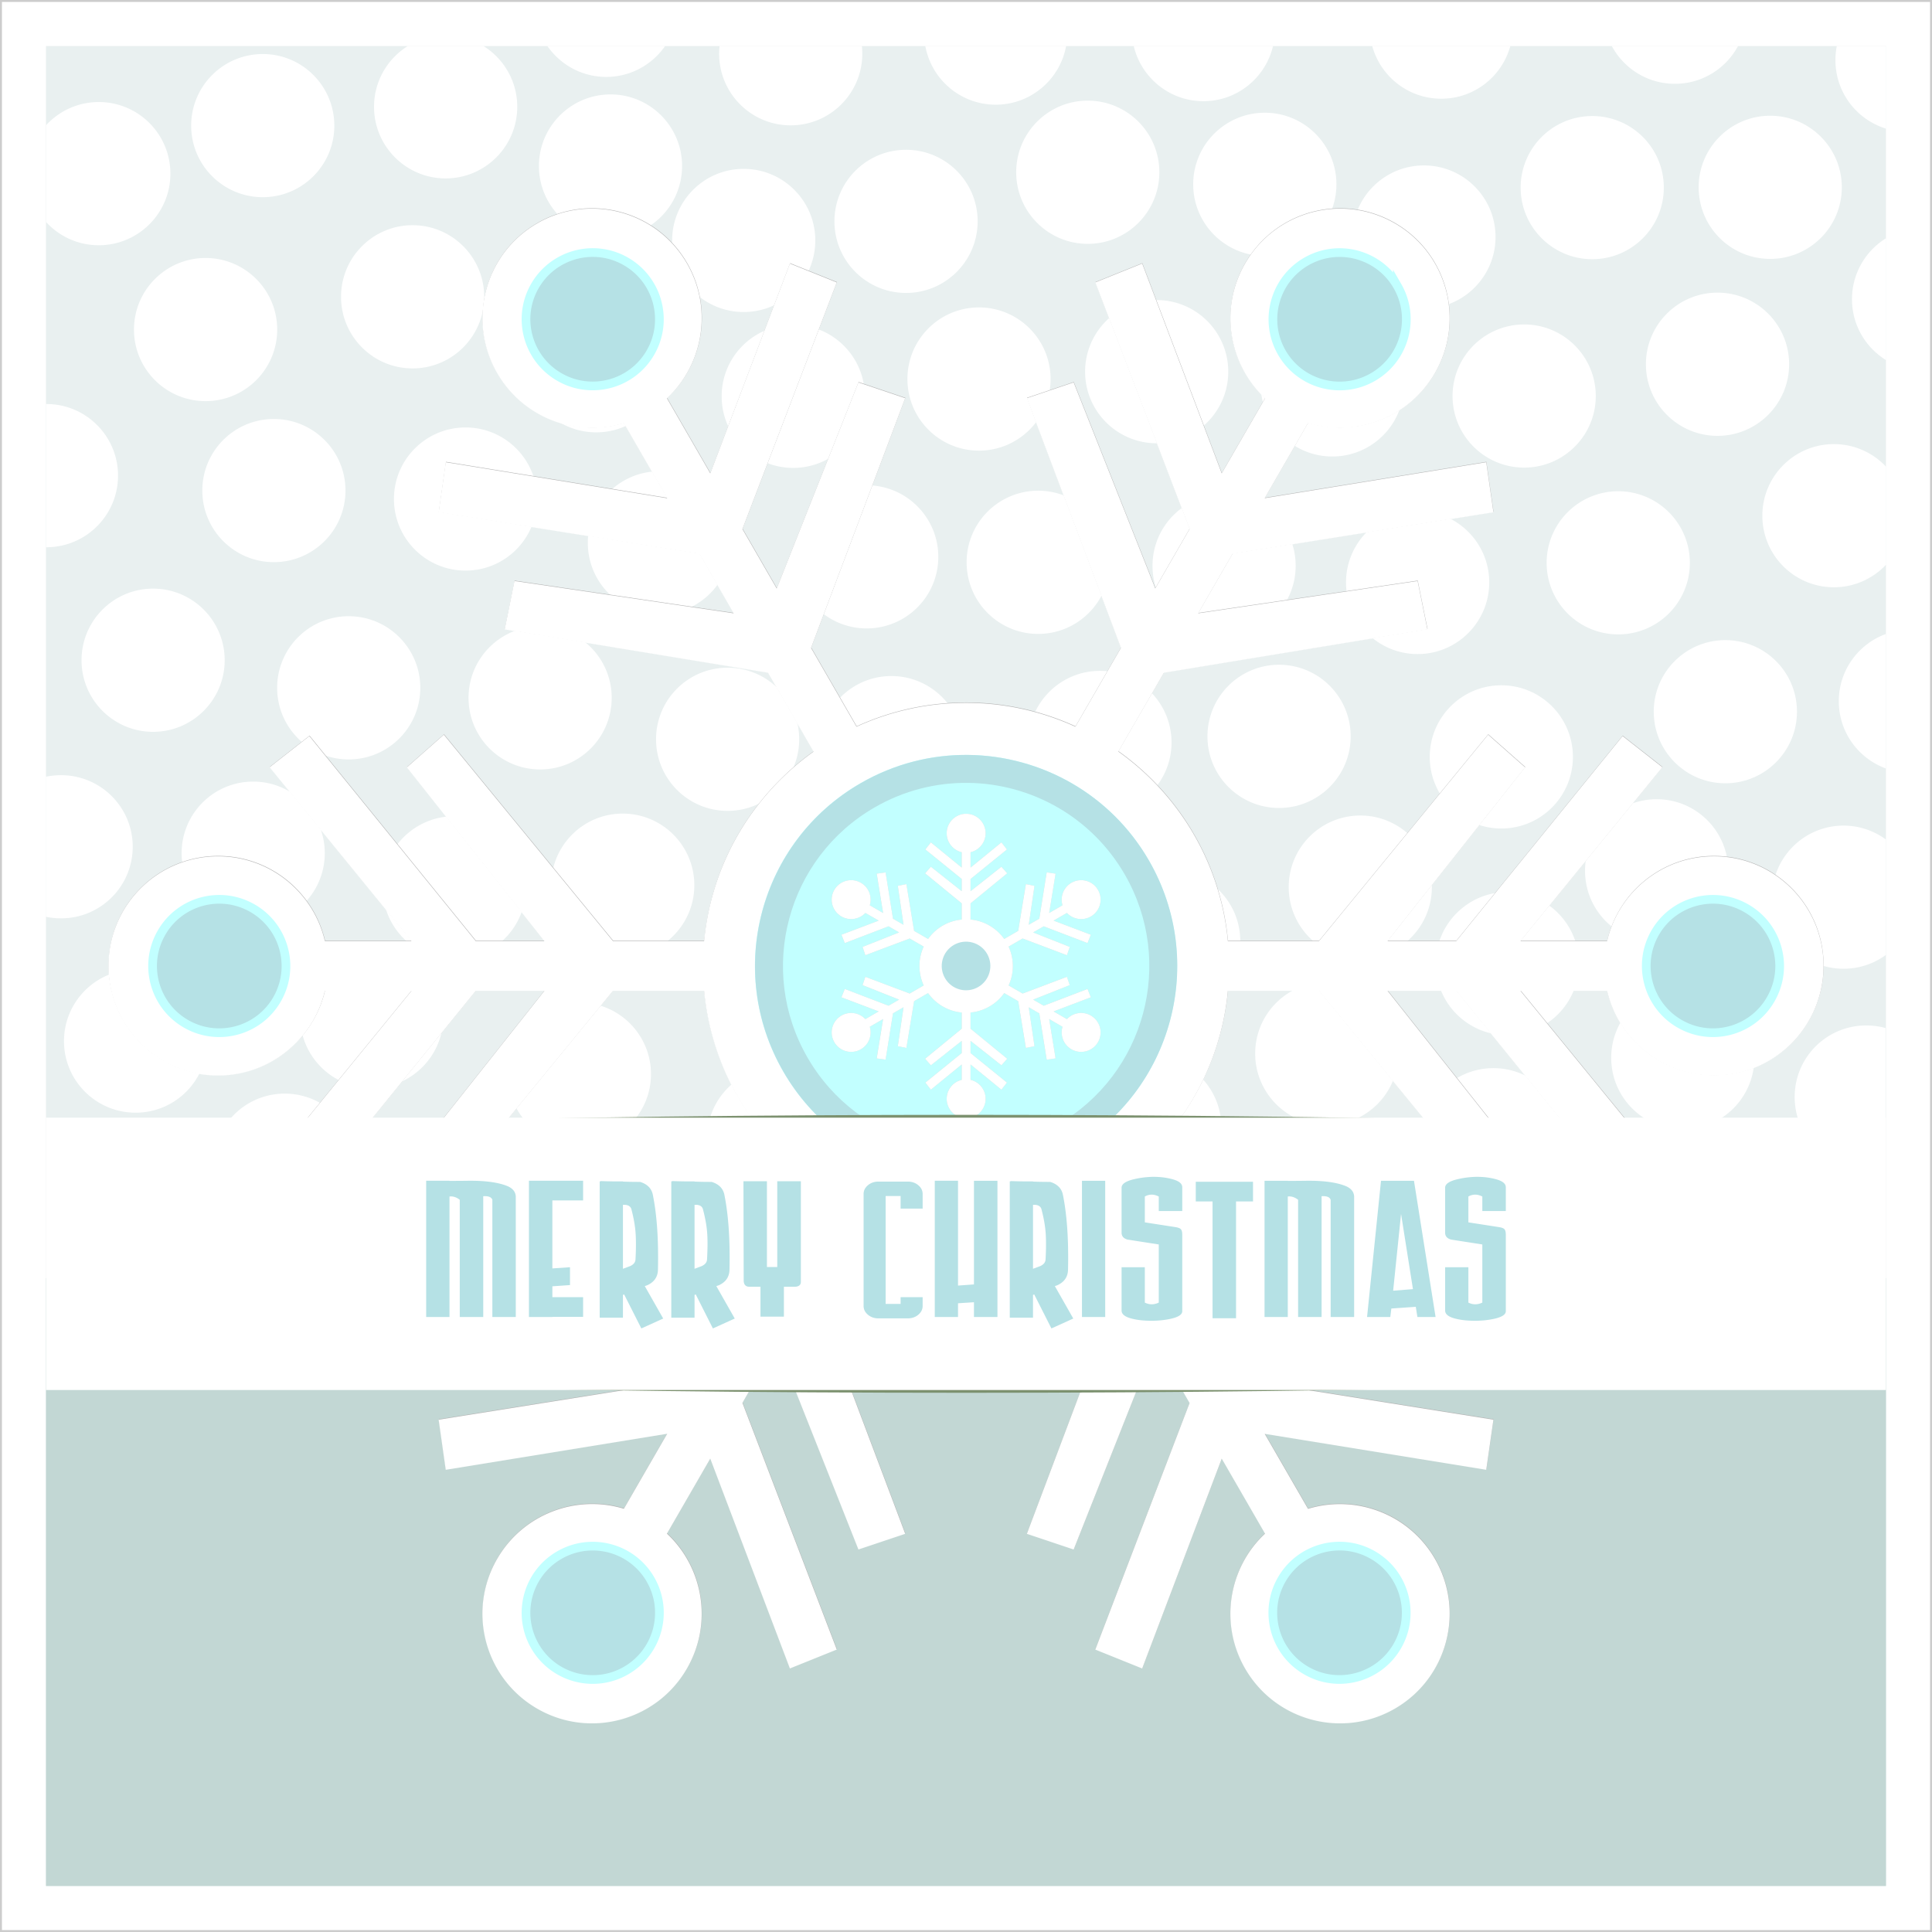
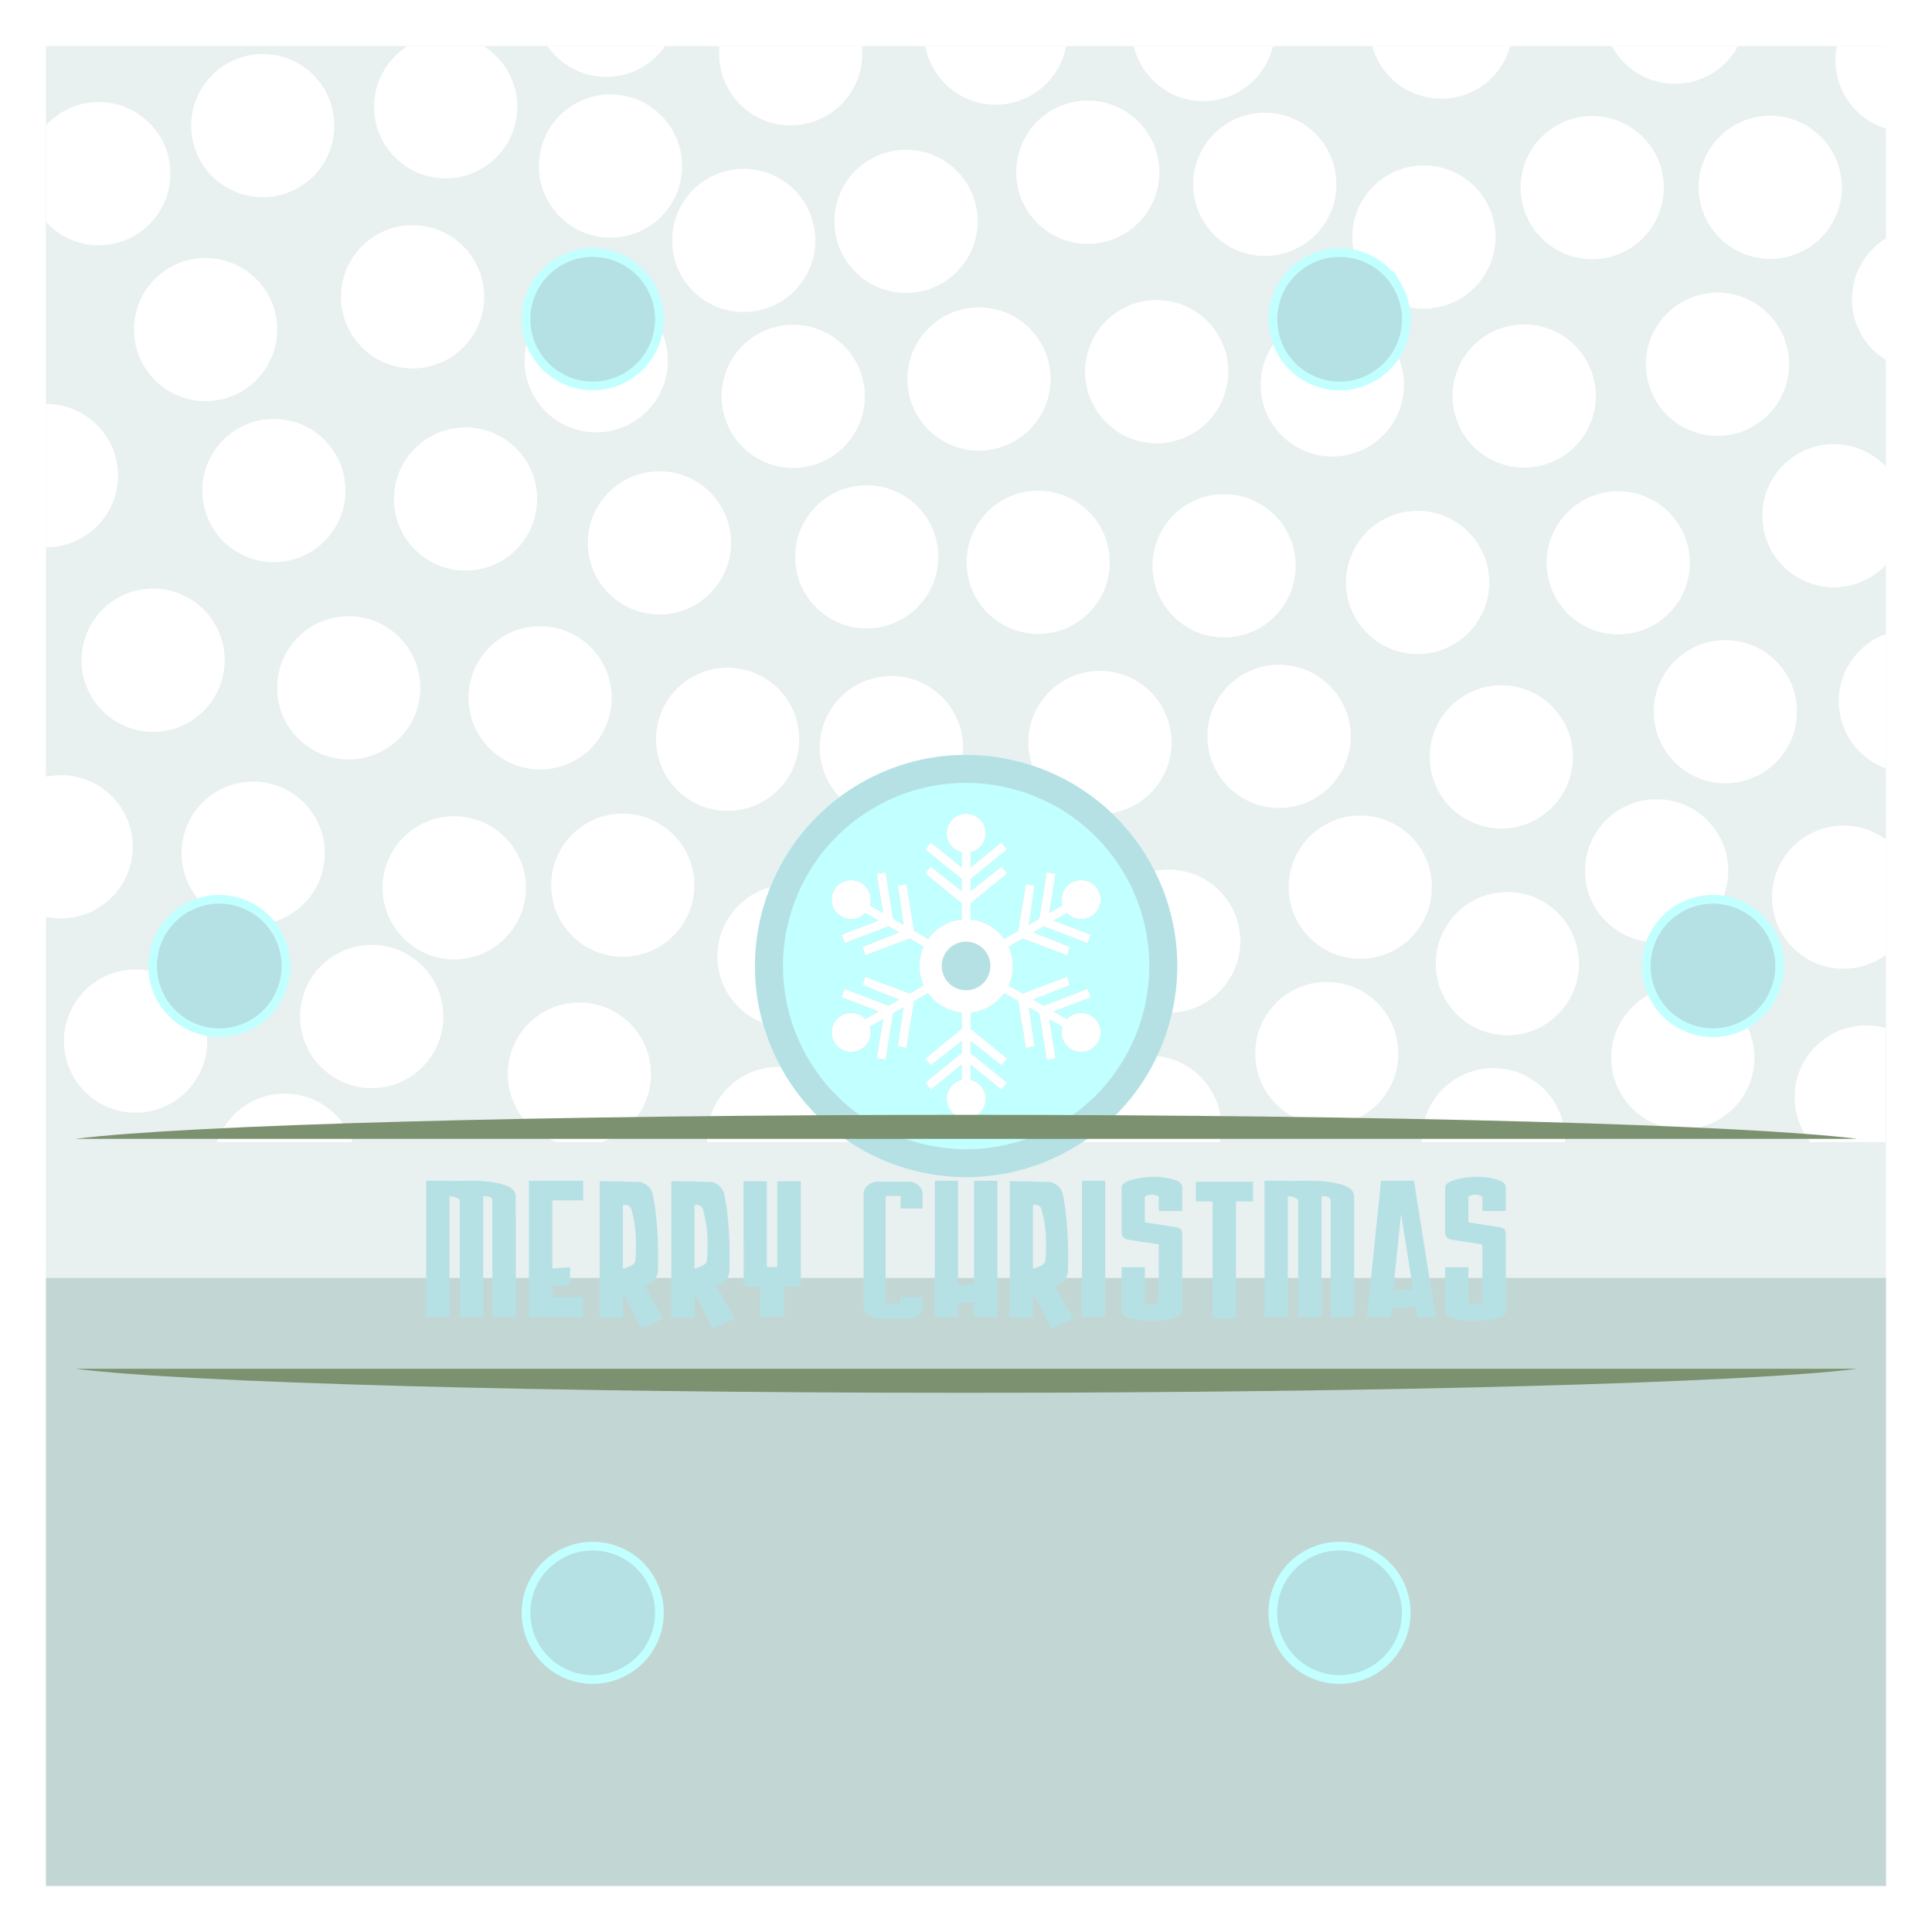
<svg xmlns="http://www.w3.org/2000/svg" viewBox="0 0 1000 1000">
  <defs>
    <filter id="d" height="1.757" width="1.018" color-interpolation-filters="sRGB" y="-.378" x="-.009">
      <feGaussianBlur stdDeviation="2.543" />
    </filter>
    <filter id="c" height="1.757" width="1.018" color-interpolation-filters="sRGB" y="-.378" x="-.009">
      <feGaussianBlur stdDeviation="2.543" />
    </filter>
    <filter id="a" color-interpolation-filters="sRGB">
      <feGaussianBlur stdDeviation="3.935" />
    </filter>
    <filter id="b" color-interpolation-filters="sRGB">
      <feGaussianBlur stdDeviation="2.968" />
    </filter>
  </defs>
  <g transform="translate(-25 -27.362)">
-     <path d="M25.5 27.862h999v999h-999z" stroke="#ccc" stroke-width=".999" fill="#fff" />
    <path d="M48.8 51.172h952.38v952.38H48.8z" fill="#e9f0f0" />
    <path d="M48.8 688.85h952.38v314.71H48.8z" fill="#c2d7d4" />
    <path d="M236.1 51.174c-10.502 6.54-17.5 18.185-17.5 31.47 0 20.463 16.598 37.061 37.062 37.061s37.062-16.598 37.062-37.062c0-13.284-6.997-24.928-17.5-31.469h-39.125zm72.219 0c6.688 9.66 17.83 16 30.469 16s23.781-6.34 30.469-16h-60.938zm89.125 0a37.29 37.29 0 00-.219 4c0 20.464 16.567 37.062 37.031 37.062s37.062-16.598 37.062-37.062a37.29 37.29 0 00-.218-4h-73.656zm106.5 0c3.148 17.273 18.256 30.375 36.438 30.375s33.291-13.1 36.437-30.375h-72.875zm107.88 0c3.846 16.361 18.528 28.562 36.063 28.562s32.185-12.2 36.031-28.562h-72.094zm123.44 0c4.287 15.724 18.667 27.281 35.75 27.281s31.432-11.557 35.719-27.28h-71.469zm124 0c6.244 11.651 18.513 19.562 32.656 19.562 14.144 0 26.444-7.91 32.688-19.562h-65.344zm116.47 0a37.343 37.343 0 00-.719 7.344c0 16.693 11.043 30.802 26.22 35.438V51.175h-25.5zm-814.72 4.156c-20.464 0-37.063 16.598-37.063 37.062s16.598 37.031 37.063 37.031c20.464 0 37.031-16.567 37.031-37.03S181.478 55.33 161.014 55.33zm180 20.907c-20.464 0-37.062 16.598-37.062 37.062s16.598 37.062 37.062 37.062 37.031-16.598 37.031-37.062-16.567-37.062-37.031-37.062zm247 3.22c-20.464 0-37.031 16.597-37.031 37.061s16.567 37.062 37.031 37.062 37.062-16.598 37.062-37.062-16.598-37.062-37.062-37.062zm-511.88.718c-10.781 0-20.479 4.619-27.25 11.969v50.188c6.771 7.35 16.469 11.969 27.25 11.969 20.464 0 37.062-16.598 37.062-37.062S96.598 80.177 76.134 80.177zm603.53 5.531c-20.464 0-37.063 16.598-37.063 37.062s16.598 37.062 37.063 37.062c20.464 0 37.062-16.598 37.062-37.062s-16.598-37.062-37.062-37.062zm261.59 1.563c-20.464 0-37.031 16.598-37.031 37.062s16.567 37.03 37.031 37.03 37.062-16.566 37.062-37.03-16.598-37.062-37.062-37.062zm-92.1.156c-20.464 0-37.062 16.567-37.062 37.03s16.598 37.063 37.062 37.063 37.031-16.598 37.031-37.062-16.567-37.031-37.031-37.031zm-355.19 17.469c-20.464 0-37.062 16.567-37.062 37.03s16.598 37.063 37.062 37.063 37.062-16.598 37.062-37.062-16.598-37.031-37.062-37.031zm268.06 8.093c-20.464 0-37.062 16.567-37.062 37.031s16.598 37.062 37.062 37.062 37.062-16.598 37.062-37.062-16.598-37.03-37.062-37.03zm-352.09 1.782c-20.464 0-37.031 16.598-37.031 37.062s16.567 37.03 37.031 37.03 37.063-16.566 37.063-37.03-16.598-37.062-37.063-37.062zm-171.38 29.156c-20.464 0-37.031 16.598-37.031 37.062s16.567 37.062 37.031 37.062 37.063-16.598 37.063-37.062-16.598-37.062-37.063-37.062zm762.66 6.75c-10.574 6.525-17.625 18.224-17.625 31.562s7.051 25.006 17.625 31.53v-63.093zm-869.8 10.22c-20.464 0-37.062 16.598-37.062 37.062s16.598 37.03 37.062 37.03 37.062-16.566 37.062-37.03-16.598-37.062-37.062-37.062zm202.19 16.125c-20.464 0-37.062 16.598-37.062 37.062s16.598 37.062 37.062 37.062 37.062-16.598 37.062-37.062-16.598-37.062-37.062-37.062zm580.38 1.812c-20.464 0-37.062 16.598-37.062 37.062s16.598 37.062 37.062 37.062 37.062-16.598 37.062-37.062-16.598-37.062-37.062-37.062zm-290.3 3.84c-20.464 0-37.031 16.598-37.031 37.062s16.567 37.062 37.031 37.062 37.062-16.598 37.062-37.062-16.598-37.062-37.062-37.062zm-91.969 3.813c-20.464 0-37.031 16.598-37.031 37.062s16.567 37.062 37.031 37.062 37.063-16.598 37.063-37.062-16.598-37.062-37.063-37.062zm182.91 3.03c-20.464 0-37.062 16.599-37.062 37.063s16.598 37.062 37.062 37.062 37.062-16.598 37.062-37.062-16.598-37.062-37.062-37.062zm99.281 5.782c-20.464 0-37.063 16.598-37.063 37.062s16.598 37.031 37.063 37.031c20.464 0 37.062-16.567 37.062-37.031s-16.598-37.062-37.062-37.062zm-378.34.156c-20.464 0-37.031 16.567-37.031 37.031s16.567 37.062 37.031 37.062 37.062-16.598 37.062-37.062-16.598-37.03-37.062-37.03zm-386.69 41.031v74.125h.156c20.464 0 37.062-16.598 37.062-37.062s-16.598-37.062-37.062-37.062h-.156zm117.88 7.75c-20.464 0-37.031 16.567-37.031 37.031s16.567 37.062 37.031 37.062 37.062-16.598 37.062-37.062-16.598-37.03-37.062-37.03zm99.219 4.375c-20.464 0-37.062 16.567-37.062 37.031s16.598 37.062 37.062 37.062 37.031-16.598 37.031-37.062-16.567-37.03-37.031-37.03zm708.25 8.625c-20.464 0-37.031 16.598-37.031 37.062s16.567 37.031 37.031 37.031c10.661 0 20.271-4.512 27.031-11.719v-50.656c-6.76-7.207-16.37-11.719-27.031-11.719zm-607.9 14.05c-20.464 0-37.062 16.598-37.062 37.062s16.598 37.062 37.062 37.062 37.062-16.598 37.062-37.062-16.598-37.062-37.062-37.062zm107.28 7.25c-20.464 0-37.031 16.598-37.031 37.062s16.567 37.031 37.031 37.031 37.063-16.567 37.063-37.03-16.598-37.063-37.063-37.063zm88.75 2.813c-20.464 0-37.031 16.598-37.031 37.062s16.567 37.062 37.031 37.062 37.063-16.598 37.063-37.062-16.598-37.062-37.063-37.062zm300.25.281c-20.464 0-37.062 16.598-37.062 37.062s16.598 37.031 37.062 37.031 37.063-16.567 37.063-37.031-16.598-37.062-37.063-37.062zm-204.03 1.531c-20.464 0-37.031 16.598-37.031 37.062s16.567 37.062 37.031 37.062 37.062-16.598 37.062-37.062-16.598-37.062-37.062-37.062zm100.19 8.625c-20.464 0-37.062 16.567-37.062 37.031s16.598 37.094 37.062 37.094 37.062-16.629 37.062-37.094c0-20.464-16.598-37.03-37.062-37.03zm-654.53 40.25c-20.464 0-37.031 16.598-37.031 37.062s16.567 37.062 37.031 37.062 37.063-16.598 37.063-37.062-16.598-37.062-37.063-37.062zm101.25 14.281c-20.464 0-37.031 16.598-37.031 37.062s16.567 37.062 37.031 37.062 37.063-16.598 37.063-37.062-16.598-37.062-37.063-37.062zm99.094 5.188c-20.464 0-37.062 16.598-37.062 37.062s16.598 37.062 37.062 37.062 37.031-16.598 37.031-37.062-16.567-37.062-37.031-37.062zm696.56 4c-14.22 5.178-24.375 18.802-24.375 34.812 0 16.01 10.155 29.635 24.375 34.812v-69.625zm-83.094 3.187c-20.464 0-37.063 16.567-37.063 37.031s16.598 37.062 37.063 37.062c20.464 0 37.062-16.598 37.062-37.062s-16.598-37.03-37.062-37.03zm-231 12.75c-20.464 0-37.063 16.598-37.063 37.062s16.598 37.062 37.063 37.062c20.464 0 37.062-16.598 37.062-37.062s-16.598-37.062-37.062-37.062zm-285.44 1.531c-20.464 0-37.031 16.567-37.031 37.031s16.567 37.062 37.031 37.062 37.063-16.598 37.063-37.062-16.598-37.03-37.063-37.03zm192.72 1.625c-20.464 0-37.062 16.598-37.062 37.062s16.598 37.062 37.062 37.062 37.062-16.598 37.062-37.062-16.598-37.062-37.062-37.062zm-107.94 2.688c-20.464 0-37.062 16.598-37.062 37.062s16.598 37.03 37.062 37.03 37.094-16.566 37.094-37.03-16.629-37.062-37.094-37.062zm315.72 4.781c-20.464 0-37.062 16.598-37.062 37.062s16.598 37.062 37.062 37.062 37.031-16.598 37.031-37.062-16.567-37.062-37.031-37.062zm-745.47 46.531c-2.707 0-5.333.262-7.875.813v72.469c2.542.55 5.168.812 7.875.812 20.464 0 37.062-16.598 37.062-37.062s-16.598-37.03-37.062-37.03zm99.406 3.313c-20.464 0-37.031 16.598-37.031 37.062s16.567 37.062 37.031 37.062 37.062-16.598 37.062-37.062-16.598-37.062-37.062-37.062zm726.44 9.125c-20.464 0-37.062 16.598-37.062 37.062s16.598 37.03 37.062 37.03 37.063-16.566 37.063-37.03-16.598-37.062-37.063-37.062zm-535.16 7.437c-20.464 0-37.031 16.598-37.031 37.062s16.567 37.031 37.031 37.031 37.062-16.567 37.062-37.03-16.598-37.063-37.062-37.063zm381.78 1c-20.464 0-37.062 16.598-37.062 37.062s16.598 37.062 37.062 37.062 37.031-16.598 37.031-37.062-16.567-37.062-37.031-37.062zm-468.97.375c-20.464 0-37.062 16.567-37.062 37.031s16.598 37.062 37.062 37.062 37.062-16.598 37.062-37.062-16.598-37.03-37.062-37.03zm719.09 4.844c-20.464 0-37.031 16.598-37.031 37.062s16.567 37.03 37.031 37.03c8.198 0 15.77-2.649 21.906-7.155v-59.75c-6.137-4.507-13.708-7.188-21.906-7.188zm-445.72.062c-20.464 0-37.031 16.598-37.031 37.062s16.567 37.031 37.031 37.031 37.062-16.567 37.062-37.03-16.598-37.063-37.062-37.063zm96.406 22.72c-20.464 0-37.063 16.566-37.063 37.03s16.598 37.062 37.063 37.062c20.464 0 37.062-16.598 37.062-37.062s-16.598-37.03-37.062-37.03zm-196.5 7.812c-20.464 0-37.063 16.598-37.063 37.062s16.598 37.03 37.063 37.03c20.464 0 37.031-16.566 37.031-37.03s-16.567-37.062-37.031-37.062zm371.81 3.781c-20.464 0-37.062 16.63-37.062 37.094 0 20.464 16.598 37.031 37.062 37.031s37.031-16.567 37.031-37.03-16.567-37.095-37.031-37.095zm-587.81 27.375c-20.465 0-37.063 16.598-37.063 37.062s16.598 37.062 37.063 37.062c20.464 0 37.062-16.598 37.062-37.062s-16.598-37.062-37.062-37.062zm-122.22 12.75c-20.464 0-37.062 16.598-37.062 37.062s16.598 37.031 37.062 37.031 37.031-16.567 37.031-37.03-16.567-37.063-37.031-37.063zm616.53 6.438c-20.464 0-37.031 16.567-37.031 37.03s16.567 37.095 37.031 37.095c20.465 0 37.063-16.63 37.063-37.094 0-20.464-16.598-37.031-37.063-37.031zm184.28 2.187c-20.464 0-37.031 16.598-37.031 37.062s16.567 37.031 37.031 37.031 37.062-16.567 37.062-37.03-16.598-37.063-37.062-37.063zm-364.41 6.281c-20.464 0-37.031 16.598-37.031 37.062s16.567 37.031 37.031 37.031 37.063-16.567 37.063-37.03-16.598-37.063-37.063-37.063zm-206.7 2.16c-20.464 0-37.062 16.598-37.062 37.062 0 16.406 10.695 30.314 25.469 35.188h23.188c14.774-4.873 25.469-18.78 25.469-35.188 0-20.464-16.598-37.062-37.062-37.062zm666.06 11.875c-20.464 0-37.031 16.567-37.031 37.031 0 8.847 3.077 16.973 8.25 23.344h38.781v-59.03c-3.184-.892-6.532-1.345-10-1.345zm-370.78 15.688c-20.464 0-37.094 16.598-37.094 37.062 0 2.611.267 5.167.781 7.625h72.562c.514-2.458.782-5.014.782-7.625 0-20.464-16.567-37.062-37.031-37.062zm-192.16 5.75c-20.464 0-37.062 16.598-37.062 37.062 0 .63.032 1.253.062 1.875h74c.031-.622.062-1.245.062-1.875 0-20.464-16.598-37.062-37.062-37.062zm370 .657c-20.464 0-37.094 16.598-37.094 37.062 0 .41.018.812.031 1.218h74.094c.013-.406.031-.809.031-1.218 0-20.464-16.598-37.062-37.062-37.062zm-625.62 13.188c-16.275 0-30.084 10.505-35.062 25.094h70.125c-4.978-14.59-18.788-25.094-35.062-25.094z" fill="#fff" />
-     <path d="M2656.4 105.15c-29.501 0-53.414 23.913-53.414 53.414 0 25.345 17.657 46.587 41.338 52.063v42.225l-84.745-69.164-15.201 19.381 99.946 81.114v33.442l-84.703-67.053-15.919 18.03 100.62 82.465v44.378c-38.111 3.568-71.348 23.815-92.388 53.372l-38.425-22.21-21.112-128.41-23.604 4.771 15.75 106.91-28.966-16.72-20.268-127.14-24.406 3.504 17.523 107.97-36.567-21.112c7.098-23.246-2.456-49.186-24.406-61.859-25.549-14.751-58.214-5.999-72.964 19.55-14.751 25.549-5.999 58.214 19.55 72.964 21.937 12.666 49.158 8.033 65.744-9.712l36.566 21.112-102.27 38.762 9.205 22.844 120.17-45.94 28.966 16.721-100.41 39.776 7.685 22.801 121.69-45.856 38.424 22.21a127.847 127.847 0 00-11.612 53.33c0 19.035 4.17 37.087 11.612 53.33l-38.382 22.168-121.73-45.898-7.685 22.801 100.45 39.818-28.966 16.721-120.21-45.983-9.205 22.844 102.27 38.804-36.566 21.112c-16.583-17.77-43.794-22.427-65.744-9.754-25.549 14.751-34.301 47.415-19.55 72.964 14.75 25.55 47.415 34.301 72.964 19.55 21.937-12.666 31.523-38.539 24.448-61.775l36.567-21.112-17.565 107.93 24.406 3.463 20.268-127.05 28.966-16.721-15.75 106.83 23.604 4.771 21.112-128.32 38.467-22.21c21.041 29.531 54.255 49.764 92.345 53.33v44.378l-100.62 82.465 15.919 18.03 84.703-67.053v33.442l-99.946 81.114 15.201 19.381 84.745-69.164v42.225c-23.681 5.476-41.338 26.718-41.338 52.063 0 29.501 23.913 53.414 53.414 53.414s53.414-23.913 53.414-53.414c0-25.33-17.635-46.572-41.296-52.063V793.29l84.703 69.164 15.201-19.38-99.904-81.115v-33.442l84.66 67.053 15.919-18.03-100.58-82.465v-44.378c38.09-3.566 71.304-23.799 92.345-53.33l38.467 22.21 21.112 128.32 23.561-4.771-15.708-106.83 28.966 16.72 20.268 127.05 24.406-3.462-17.565-107.93 36.567 21.112c-7.075 23.236 2.51 49.11 24.448 61.775 25.549 14.751 58.214 6 72.964-19.55 14.751-25.549 5.999-58.214-19.55-72.964-21.95-12.673-49.161-8.016-65.744 9.754l-36.566-21.112 102.27-38.804-9.205-22.844-120.21 45.983-28.966-16.72 100.41-39.819-7.643-22.8-121.73 45.897-38.382-22.168c7.443-16.242 11.612-34.295 11.612-53.33s-4.169-37.13-11.612-53.372l38.424-22.168 121.69 45.856 7.643-22.8-100.37-39.777 28.966-16.72 120.17 45.94 9.205-22.845-102.27-38.762 36.566-21.112c16.586 17.745 43.807 22.377 65.744 9.712 25.549-14.751 34.301-47.415 19.55-72.964-14.75-25.549-47.415-34.301-72.964-19.55-21.95 12.673-31.504 38.613-24.406 61.859l-36.567 21.112 17.523-107.97-24.406-3.505-20.268 127.14-28.966 16.721 15.708-106.91-23.561-4.771-21.112 128.41-38.424 22.21c-21.039-29.557-54.276-49.804-92.388-53.372v-44.378l100.58-82.465-15.919-18.03-84.66 67.053v-33.442l99.904-81.114-15.201-19.381-84.703 69.164v-42.225c23.66-5.491 41.296-26.732 41.296-52.063 0-29.501-23.913-53.414-53.414-53.414z" transform="matrix(0 1.062 -1.062 0 1080.576 -2293.997)" filter="url(#a)" fill="#b3b3b3" />
-     <path d="M968.858 527.326c0-31.332-25.398-56.729-56.73-56.729-26.919 0-49.478 18.753-55.294 43.904h-44.846l73.454-90-20.583-16.144-86.148 106.148h-35.517l71.211-89.957-19.149-16.906-87.583 106.866H660.54c-3.789-40.477-25.293-75.777-56.685-98.121l23.59-40.81 136.372-22.424-5.068-25.068L645.2 344.813l17.761-30.763 135.033-21.524-3.722-25.921-114.67 18.611 22.423-38.836c24.69 7.539 52.24-2.609 65.698-25.92 15.666-27.135 6.371-61.828-20.763-77.494-27.135-15.666-61.827-6.37-77.493 20.764-13.452 23.299-8.532 52.21 10.315 69.824l-22.423 38.836-41.168-108.616-24.261 9.776 48.792 127.63-17.761 30.764-42.245-106.643-24.217 8.162 48.703 129.246-23.588 40.809a135.781 135.781 0 00-56.64-12.332c-20.217 0-39.39 4.428-56.64 12.332l-23.545-40.764 48.747-129.289-24.217-8.162-42.29 106.69-17.759-30.765 48.837-127.677-24.261-9.777-41.213 108.616-22.422-38.836c18.873-17.612 23.818-46.512 10.359-69.824-15.666-27.135-50.359-36.43-77.493-20.763-27.134 15.665-36.43 50.358-20.763 77.493 13.451 23.299 40.93 33.48 65.609 25.964l22.423 38.837-114.63-18.658-3.676 25.92 134.936 21.524 17.76 30.764-113.458-16.726-5.067 25.069 136.287 22.423 23.588 40.855c-31.363 22.347-52.851 57.622-56.64 98.08h-47.133L254.73 407.646l-19.149 16.907 71.212 89.958h-35.517l-86.148-106.149-20.584 16.144 73.46 90.006h-44.846c-5.816-25.15-28.376-43.903-55.295-43.903-31.332 0-56.73 25.398-56.73 56.73s25.398 56.73 56.73 56.73c26.904 0 49.464-18.73 55.295-43.86h44.846l-73.46 89.964 20.584 16.144 86.147-106.102h35.517l-71.216 89.918 19.149 16.907 87.582-106.82h47.133c3.787 40.454 25.276 75.73 56.64 98.076l-23.588 40.855-136.28 22.426 5.067 25.023 113.459-16.683-17.761 30.763-134.942 21.526 3.678 25.92 114.625-18.656-22.422 38.836c-24.679-7.514-52.158 2.667-65.61 25.966-15.665 27.134-6.37 61.827 20.764 77.493 27.135 15.666 61.827 6.37 77.493-20.764 13.46-23.312 8.514-52.212-10.36-69.825l22.423-38.836 41.214 108.616 24.261-9.776-48.836-127.675 17.76-30.763 42.29 106.642 24.217-8.117-48.747-129.289 23.546-40.763c17.25 7.904 36.423 12.332 56.64 12.332s39.435-4.428 56.685-12.332l23.544 40.81-48.702 129.244 24.217 8.117 42.245-106.599 17.76 30.764-48.794 127.634 24.262 9.776 41.169-108.618 22.422 38.835c-18.846 17.615-23.766 46.526-10.314 69.825 15.666 27.135 50.359 36.43 77.493 20.763 27.134-15.666 36.43-50.358 20.763-77.493-13.46-23.312-41.01-33.46-65.699-25.92L679.6 769.515l114.668 18.61 3.722-25.921-135.028-21.525-17.76-30.764L758.755 726.6l5.068-25.024-136.38-22.425-23.588-40.81c31.39-22.345 52.895-57.645 56.686-98.123h47.132l87.584 106.822 19.149-16.907-71.214-89.914h35.517l86.15 106.105 20.584-16.144-73.461-89.962h44.845c5.832 25.128 28.392 43.858 55.295 43.858 31.332 0 56.729-25.397 56.73-56.73z" fill="#fff" />
    <path d="M579.652 621.987c-52.256 30.17-119.075 12.266-149.245-39.99-30.17-52.255-12.265-119.074 39.99-149.244 52.256-30.17 119.075-12.265 149.244 39.99 30.17 52.256 12.266 119.075-39.99 149.244z" fill="#c2ffff" />
    <path d="M2674.4 517.62c0-5.563-4.509-10.072-10.072-10.072-4.779 0-8.784 3.33-9.817 7.795h-7.962l13.042-15.98-3.655-2.866-15.294 18.845h-6.305l12.643-15.97-3.4-3.002-15.55 18.973h-8.367c-.673-7.186-4.49-13.453-10.064-17.42l4.184-7.248 24.211-3.98-.9-4.451-20.158 2.97 3.153-5.462 23.973-3.822-.66-4.601-20.359 3.304 3.98-6.895c4.384 1.338 9.275-.463 11.665-4.602 2.781-4.817 1.131-10.976-3.686-13.758-4.818-2.781-10.976-1.131-13.758 3.686a10.083 10.083 0 001.83 12.396l-3.98 6.895-7.31-19.283-4.306 1.736 8.662 22.659-3.153 5.461-7.5-18.933-4.3 1.45 8.647 22.945-4.184 7.247a24.107 24.107 0 00-10.056-2.189c-3.59 0-6.993.786-10.056 2.19l-4.18-7.238 8.654-22.954-4.3-1.449-7.507 18.941-3.153-5.461 8.67-22.667-4.307-1.736-7.317 19.283-3.98-6.895a10.077 10.077 0 001.839-12.396c-2.782-4.817-8.94-6.468-13.758-3.686-4.818 2.781-6.468 8.94-3.687 13.758a10.078 10.078 0 0011.648 4.61l3.981 6.894-20.35-3.312-.653 4.602 23.957 3.822 3.153 5.461-20.143-2.97-.9 4.451 24.197 3.981 4.187 7.253c-5.568 3.968-9.383 10.23-10.054 17.413h-8.367l-15.55-18.973-3.4 3.002 12.644 15.97h-6.306l-15.294-18.844-3.654 2.866 13.04 15.979h-7.96c-1.033-4.465-5.039-7.794-9.818-7.795-5.562 0-10.072 4.51-10.072 10.072 0 5.563 4.51 10.072 10.072 10.072 4.777 0 8.782-3.325 9.817-7.786h7.962l-13.041 15.97 3.654 2.867 15.294-18.837h6.306l-12.643 15.963 3.4 3.002 15.548-18.965h8.368c.672 7.182 4.487 13.445 10.056 17.412l-4.188 7.253-24.196 3.98.9 4.443 20.143-2.961-3.153 5.461-23.957 3.822.653 4.601 20.35-3.312-3.981 6.895a10.079 10.079 0 00-11.648 4.61c-2.781 4.817-1.131 10.977 3.686 13.758 4.818 2.781 10.976 1.131 13.758-3.686a10.076 10.076 0 00-1.839-12.396l3.98-6.895 7.318 19.283 4.307-1.736-8.67-22.667 3.153-5.461 7.508 18.933 4.3-1.441-8.655-22.954 4.178-7.238a24.076 24.076 0 0010.056 2.19c3.59 0 7.001-.787 10.064-2.19l4.18 7.245-8.646 22.946 4.3 1.441 7.5-18.925 3.152 5.462-8.662 22.659 4.307 1.736 7.309-19.283 3.98 6.894a10.083 10.083 0 00-1.83 12.396c2.78 4.818 8.94 6.468 13.758 3.687 4.817-2.782 6.467-8.94 3.686-13.758-2.39-4.14-7.28-5.94-11.664-4.602l-3.98-6.895 20.357 3.304.66-4.602-23.972-3.821-3.153-5.462 20.159 2.962.9-4.443-24.212-3.98-4.188-7.246c5.573-3.967 9.39-10.234 10.068-17.418h8.367l15.55 18.965 3.4-3.001-12.644-15.963h6.306l15.294 18.837 3.654-2.867-13.04-15.97h7.96c1.036 4.46 5.041 7.786 9.818 7.786 5.562 0 10.072-4.509 10.072-10.072z" filter="url(#b)" fill="#c2d7d4" transform="rotate(30 1542.14 -3341.173)" />
    <path d="M735.005 162.367c-10.223-5.601-23.042-5.893-33.875.36-16.506 9.53-22.174 30.645-12.644 47.152 9.53 16.506 30.644 22.174 47.15 12.644 16.507-9.53 22.175-30.644 12.645-47.15a34.37 34.37 0 00-13.276-13.006zm-385.98.336c-10.833-6.254-23.638-5.953-33.86-.352a34.393 34.393 0 00-13.284 13.007c-9.53 16.507-3.85 37.614 12.655 47.144 16.507 9.53 37.614 3.851 47.144-12.655s3.85-37.614-12.655-47.144zm579.859 334.78c-16.507-9.53-37.625-3.894-47.155 12.613s-3.867 37.64 12.64 47.17c16.506 9.53 37.597 3.879 47.127-12.628 3.276-5.674 4.787-11.887 4.65-17.992-.261-11.653-6.43-22.909-17.262-29.163zm-773.14-.007c-16.506-9.53-37.597-3.879-47.127 12.628s-3.894 37.625 12.612 47.155c16.507 9.53 37.625 3.894 47.155-12.613a34.392 34.392 0 004.623-18.007c-.261-11.654-6.43-22.91-17.262-29.163zm579.86 334.78c-10.833-6.254-23.665-5.969-33.888-.368a34.392 34.392 0 00-13.283 13.007c-9.53 16.507-3.85 37.614 12.655 47.144 16.507 9.53 37.614 3.851 47.144-12.655s3.878-37.598-12.628-47.128zm-387.193-.364c-10.224-5.6-23.059-5.866-33.89.388-16.507 9.53-22.16 30.618-12.63 47.124 9.53 16.506 30.645 22.174 47.151 12.644 16.506-9.53 22.175-30.644 12.645-47.15a34.37 34.37 0 00-13.276-13.006z" stroke="#c2ffff" stroke-width="4.5" fill="#b5e1e5" />
    <path d="M579.967 432.902c-32.725-18.97-74.394-20.418-109.504-.146-52.256 30.17-70.181 96.983-40.01 149.24 30.17 52.255 96.983 70.18 149.24 40.01s70.18-96.983 40.01-149.24c-9.9-17.146-23.753-30.6-39.736-39.864zm-7.261 12.515c13.867 8.039 25.89 19.715 34.479 34.593 26.178 45.342 10.605 103.3-34.737 129.479s-103.3 10.605-129.479-34.737-10.605-103.3 34.737-129.479c30.464-17.589 66.604-16.317 95 .144z" fill="#b5e1e5" />
    <path d="M593.32 566.774c2.782-4.817 1.132-10.977-3.686-13.758-4.139-2.39-9.272-1.51-12.399 1.842l-6.895-3.981 19.283-7.318-1.731-4.31-22.668 8.674-5.46-3.153 18.934-7.51-1.443-4.3-22.953 8.658-7.247-4.184c3.011-6.56 2.838-13.896-.005-20.119l7.247-4.184 22.958 8.658 1.446-4.304-18.943-7.508 5.462-3.153 22.672 8.677 1.728-4.316-19.282-7.317 6.894-3.981c3.127 3.35 8.264 4.236 12.403 1.846 4.817-2.78 6.467-8.94 3.686-13.758-2.78-4.817-8.94-6.467-13.758-3.686a10.083 10.083 0 00-4.612 11.65l-6.895 3.981 3.312-20.354-4.598-.65-3.828 23.954-5.461 3.154 2.971-20.147-4.448-.895-3.985 24.195-7.247 4.185a24.107 24.107 0 00-7.614-6.924 24.078 24.078 0 00-9.804-3.132v-8.358l18.971-15.552-2.999-3.404-15.972 12.65v-6.307l18.842-15.295-2.862-3.657-15.978 13.041v-7.961a10.077 10.077 0 007.79-9.816c0-5.563-4.508-10.071-10.071-10.071s-10.071 4.509-10.072 10.071c0 4.777 3.322 8.781 7.783 9.817v7.961l-15.968-13.043-2.866 3.659 18.837 15.288v6.306l-15.96-12.643-3.005 3.404 18.964 15.546v8.375c-6.805.652-13.24 4.168-17.413 10.053l-7.247-4.184-3.98-24.205-4.444.9 2.964 20.152-5.461-3.153-3.823-23.967-4.598.655 3.305 20.359-6.895-3.981c1.338-4.383-.466-9.27-4.605-11.659-4.817-2.781-10.977-1.13-13.758 3.687-2.782 4.817-1.132 10.977 3.686 13.759 4.137 2.388 9.268 1.51 12.395-1.835l6.895 3.98-19.28 7.311 1.732 4.31 22.664-8.667 5.46 3.153-18.93 7.503 1.443 4.3 22.949-8.65 7.247 4.183c-3.01 6.557-2.837 13.888.002 20.108l-7.253 4.187-22.945-8.65-1.442 4.297 18.926 7.507-5.462 3.153-22.658-8.669-1.736 4.312 19.28 7.306-6.895 3.981a10.079 10.079 0 00-12.392-1.832c-4.818 2.782-6.468 8.941-3.687 13.758 2.781 4.818 8.94 6.468 13.758 3.687a10.076 10.076 0 004.605-11.655l6.895-3.98-3.305 20.357 4.598.65 3.825-23.965 5.462-3.153-2.965 20.15 4.444.902 3.982-24.206 7.238-4.178a24.076 24.076 0 007.614 6.924 24.114 24.114 0 009.81 3.136l-.002 8.364-18.961 15.549 3.003 3.398 15.957-12.64v6.306l-18.832 15.293 2.863 3.656 15.971-13.045v7.962a10.084 10.084 0 00-7.784 9.82c0 5.562 4.51 10.07 10.072 10.07 5.563 0 10.071-4.508 10.071-10.071 0-4.779-3.335-8.785-7.8-9.817v-7.962l15.979 13.04 2.873-3.654-18.85-15.296v-6.307l15.977 12.645 3-3.398-18.978-15.553-.004-8.369c6.81-.649 13.25-4.167 17.428-10.05l7.247 4.183 3.983 24.2 4.446-.9-2.968-20.146 5.46 3.153 3.827 23.96 4.598-.655-3.308-20.352 6.895 3.98c-1.334 4.382.472 9.264 4.608 11.653 4.818 2.78 10.977 1.13 13.759-3.687z" fill="#fff" />
    <path d="M531.315 538.25c-6.02 3.475-13.717 1.412-17.192-4.607-3.475-6.02-1.413-13.717 4.606-17.192 6.02-3.475 13.717-1.413 17.192 4.607 3.476 6.019 1.413 13.716-4.606 17.191z" fill="#b5e1e5" />
    <g>
      <g fill="#7c916f">
        <path d="M368.56 546.94c-159.95 0-294.72 6.816-336.38 16.125h672.75c-41.658-9.31-176.43-16.125-336.38-16.125z" transform="matrix(1.371 0 0 .771 19.875 182.704)" filter="url(#c)" />
        <path d="M368.56 546.94c-159.95 0-294.72 6.816-336.38 16.125h672.75c-41.658-9.31-176.43-16.125-336.38-16.125z" transform="matrix(1.371 0 0 -.771 19.875 1169.962)" filter="url(#d)" />
      </g>
-       <path d="M48.81 605.857h952.35v140.962H48.81z" fill="#fff" />
      <path d="M621.34 636.49c-3.28.117-6.382.515-9.313 1.219-4.326.997-6.5 2.471-6.5 4.406v23.312c0 1.76 1.008 2.945 3.032 3.531l16.219 2.531v30.094c-1.256.587-2.47.875-3.656.875-1.187 0-2.377-.288-3.563-.875v-18.312h-12.031v22.438c0 2.053 2.095 3.527 6.281 4.407 2.652.586 5.73.875 9.219.875 3.21 0 6.288-.29 9.219-.875 4.465-.88 6.687-2.245 6.687-4.063v-39.562c0-1.29-.206-2.224-.625-2.781-.418-.557-1.378-.953-2.843-1.188l-15.906-2.468v-13.375a7.019 7.019 0 013.562-.97c1.186 0 2.4.325 3.656.97v7.5h12.156v-12.312c0-1.818-1.627-3.185-4.906-4.094-3.28-.91-6.85-1.34-10.688-1.281zm167.47 0c-3.28.117-6.382.515-9.312 1.219-4.326.997-6.5 2.471-6.5 4.406v23.312c0 1.76 1.007 2.945 3.03 3.531l16.22 2.531v30.094c-1.256.587-2.47.875-3.656.875-1.187 0-2.377-.288-3.563-.875v-18.312h-12.031v22.438c0 2.053 2.095 3.527 6.281 4.407 2.652.586 5.73.875 9.219.875 3.21 0 6.257-.29 9.188-.875 4.465-.88 6.718-2.245 6.718-4.063v-39.562c0-1.29-.206-2.224-.625-2.781-.418-.557-1.378-.953-2.843-1.188l-15.906-2.468v-13.375a7.02 7.02 0 013.562-.97c1.186 0 2.4.325 3.656.97v7.5h12.156v-12.312c0-1.818-1.658-3.185-4.937-4.094-3.28-.91-6.819-1.34-10.656-1.281zm-543.22 2.031v70.531h12.062v-62.375c1.814-.234 3.568.34 5.313 1.688v60.688h12.156v-62.531c2.65-.176 4.23.436 4.718 1.843v60.688h12.125v-53.219a151766.497 151766.497 0 010-9.218c-.14-2.346-1.536-4.109-4.187-5.282-4.815-1.993-11.718-2.93-20.72-2.812a588.15 588.15 0 01-9.405.062v-.062H245.59zm53.188 0v70.531h12.125v-.094h15.906V698.77h-15.906v-5.625l9.125-.625v-9.25l-9.125.625v-35.188h15.906V638.52h-28.031zm210.06 0v70.531h12.031v-7.125l8.25-.531v7.656h12.156v-70.53h-12.156v53.655l-8.25.594v-54.25h-12.031zm76.188 0v70.531h12.031v-70.53h-12.031zm94.5 0v70.531h12.031v-62.375c1.814-.234 3.6.34 5.344 1.688v60.688h12.156v-62.531c2.651-.176 4.199.436 4.687 1.843v60.688H725.9v-53.219a151766.497 151766.497 0 010-9.218c-.14-2.346-1.536-4.109-4.187-5.282-4.815-1.993-11.718-2.93-20.72-2.812-3.837.059-6.995.063-9.437.062v-.062h-12.03zm60.281 0l-7.219 70.531h12.031l.531-4.406 12.656-.875.844 5.281h9.406l-11.188-70.53h-17.062zm-404 .156v.188h-.406v70.53h12.03v-11.78l.626-.25 8.906 17.594 11.312-5.125-9.531-16.781 1.25-.438c3.628-1.641 5.492-4.34 5.562-8.093.35-15.304-.532-28.188-2.625-38.625-.628-3.343-2.826-5.609-6.594-6.782-3 0-5.975-.039-8.906-.156v-.094h-2.406c-3.21 0-6.288-.07-9.219-.187zm37.062 0v.188h-.406v70.53h12.03v-11.78l.626-.25 8.875 17.594 11.312-5.125-9.531-16.781 1.28-.438c3.63-1.641 5.462-4.34 5.532-8.093.349-15.304-.532-28.188-2.625-38.625-.628-3.343-2.826-5.609-6.594-6.782-3 0-5.944-.039-8.875-.156v-.094h-2.406c-3.21 0-6.288-.07-9.219-.187zm175.19 0v.188h-.406v70.53h12.03v-11.78l.626-.25 8.906 17.594 11.312-5.125-9.531-16.781 1.25-.438c3.628-1.641 5.492-4.34 5.562-8.093.35-15.304-.532-28.188-2.625-38.625-.628-3.343-2.826-5.609-6.594-6.782-3 0-5.975-.039-8.906-.156v-.094h-2.406c-3.21 0-6.288-.07-9.219-.187zm-138.25.094l.125 51.281c0 2.228 1.008 3.344 3.031 3.344h5.656v15.469h12.125v-15.47h5.344c2.303 0 3.438-.861 3.438-2.562v-52.062h-12.22v44.406h-5.343v-44.406h-12.156zm69.812.188c-2.093 0-3.875.614-5.375 1.875-1.5 1.26-2.25 2.772-2.25 4.53v57.97c0 1.759.75 3.27 2.25 4.531 1.5 1.26 3.282 1.875 5.375 1.875h15.281c2.093 0 3.906-.614 5.406-1.875s2.25-2.772 2.25-4.531v-4.563h-11.406v3.5h-7.75v-55.844h7.75v6.5h11.406v-7.562c0-1.76-.75-3.27-2.25-4.531-1.5-1.261-3.313-1.875-5.406-1.875h-15.281zm164.31.093v10.188h8.688v60.438h12.156V649.24h8.78v-10.188h-29.624zm-296.5 11.938h1.25c1.744.176 2.807.968 3.156 2.375 1.256 4.809 1.978 9.126 2.188 12.938.209 3.636.185 7.954-.094 12.938-.07 1.466-.974 2.617-2.719 3.438l-3.781 1.406v-33.094zm37.062 0h1.25c1.744.176 2.776.968 3.125 2.375 1.256 4.809 2.01 9.126 2.219 12.938.21 3.636.154 7.954-.125 12.938-.07 1.466-.975 2.617-2.719 3.438l-3.75 1.406v-33.094zm175.19 0h1.25c1.744.176 2.807.968 3.156 2.375 1.256 4.809 1.978 9.126 2.188 12.938.209 3.636.185 7.954-.094 12.938-.07 1.466-.974 2.617-2.719 3.438l-3.781 1.406v-33.094zm190.5 4.688l6.156 38.938-10.25.812 4.094-39.75z" fill="#b5e1e5" />
    </g>
    <flowRoot xml:space="preserve" style="line-height:125%" font-size="40" font-family="FangSong" letter-spacing="0" word-spacing="0" fill="#000">
      <flowRegion>
        <path d="M2631.3 713.86h1189.2v1586.7H2631.3z" />
      </flowRegion>
      <flowPara />
    </flowRoot>
  </g>
</svg>